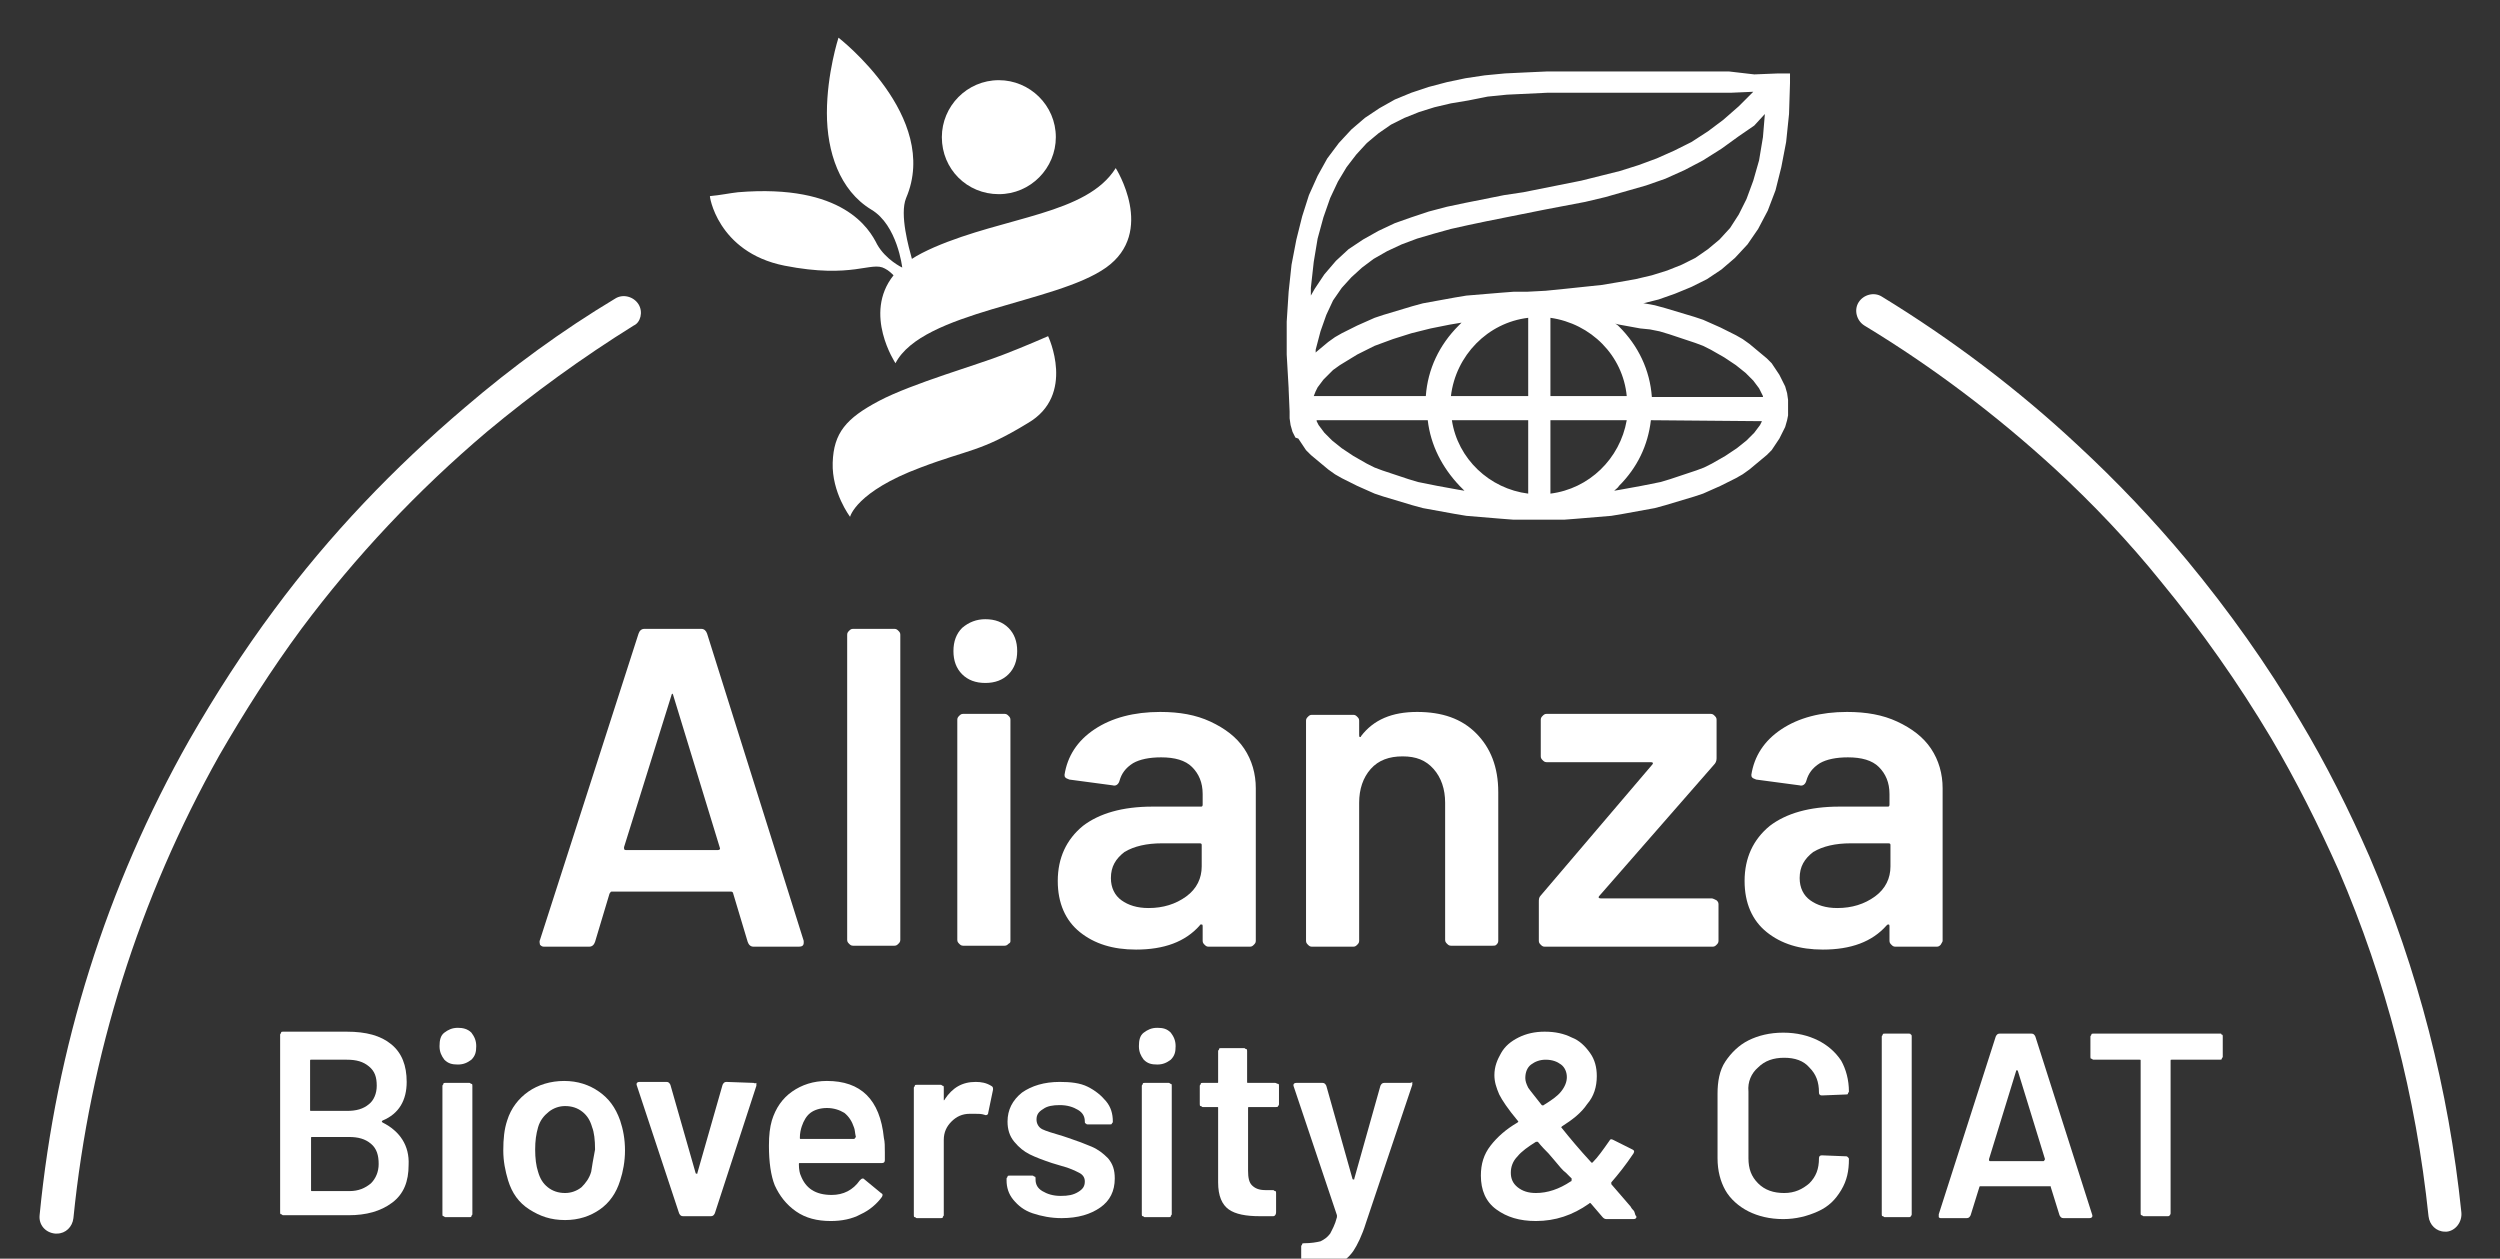
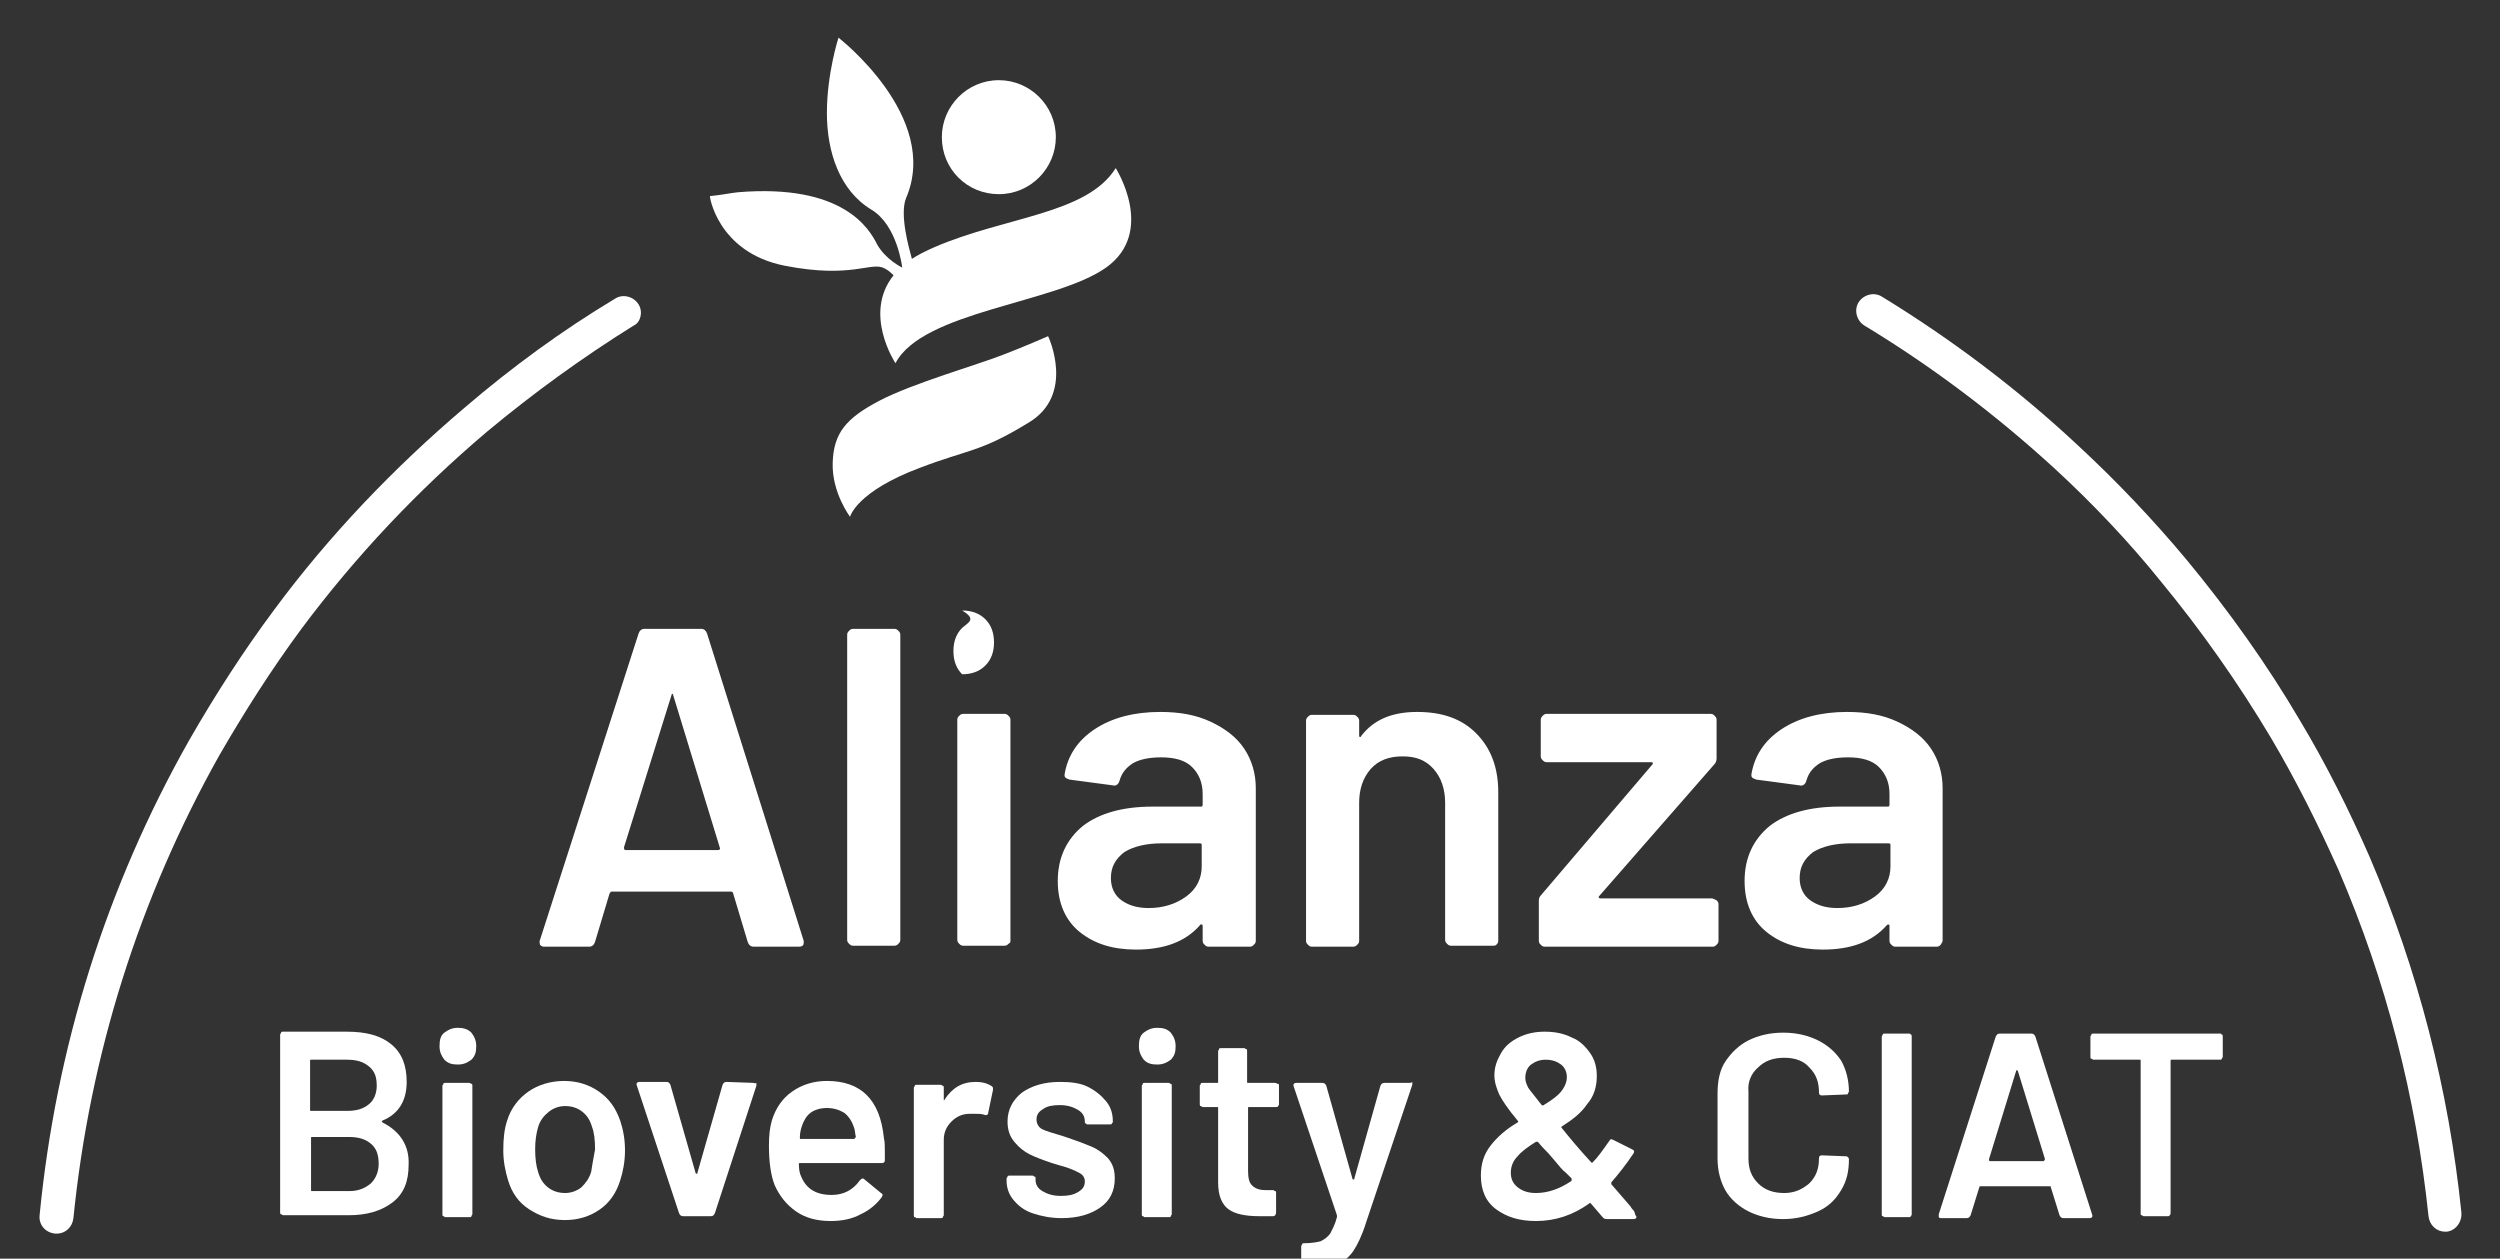
<svg xmlns="http://www.w3.org/2000/svg" version="1.1" id="Layer_1" x="0px" y="0px" viewBox="0 0 258.8 130.3" style="enable-background:new 0 0 258.8 130.3;" xml:space="preserve">
  <rect x="0" y="0" width="258.8" height="130.3" fill="#333333" stroke="none" />
  <style type="text/css">
	.st0{fill:#FFFFFF;}
</style>
  <g>
    <path class="st0" d="M254.8,125.5c-1.3-12.7-4.5-25.1-9.5-36.8c-2.1-4.8-4.5-9.6-7.2-14.1h0c-3.4-5.8-7.4-11.4-11.7-16.6   c-3.5-4.2-7.3-8.2-11.3-11.9l0,0c-6.2-5.8-13.1-11-20.3-15.4c-0.8-0.5-1.9-0.2-2.4,0.6c-0.5,0.8-0.2,1.9,0.6,2.4   c7.1,4.3,13.7,9.3,19.8,14.9c0,0,0,0,0,0l0,0c3.9,3.6,7.6,7.5,10.9,11.6c4.2,5.1,8,10.5,11.4,16.2l0,0c2.6,4.4,4.9,9,7,13.7   c4.9,11.4,8,23.4,9.3,35.8c0.1,0.9,0.8,1.6,1.7,1.6c0.1,0,0.1,0,0.2,0C254.2,127.4,254.9,126.5,254.8,125.5z" />
    <path class="st0" d="M66.1,31.5c-0.5-0.8-1.6-1.1-2.4-0.6c-5.5,3.3-10.7,7.1-15.6,11.3c-7.3,6.2-14,13.2-19.7,20.9   c-3.2,4.3-6.1,8.8-8.8,13.5l0,0c0,0,0,0,0,0C11,91.8,5.8,108.4,4.1,125.8c-0.1,1,0.6,1.8,1.6,1.9c0.1,0,0.1,0,0.2,0   c0.9,0,1.6-0.7,1.7-1.6c1.7-16.9,6.8-33.1,15.1-47.9l0,0c2.6-4.5,5.4-8.9,8.5-13.1c5.6-7.5,12-14.3,19.2-20.4   c4.8-4,9.9-7.7,15.2-11C66.3,33.4,66.6,32.3,66.1,31.5z" />
-     <path class="st0" d="M134.4,45.4l0.4,0.6l0.4,0.6l0.5,0.5l0.6,0.5l0.6,0.5l0.6,0.5l0.7,0.5l0.7,0.4l0.8,0.4l0.8,0.4l0.9,0.4   l0.9,0.4l0.9,0.3l1,0.3l1,0.3l1,0.3l1.1,0.3l1.1,0.2l1.1,0.2l1.1,0.2l1.2,0.2l1.2,0.1l1.2,0.1l1.2,0.1l1.3,0.1l1.3,0l1.3,0l1.3,0   l1.3,0l1.3-0.1l1.2-0.1l1.2-0.1l1.2-0.1l1.2-0.2l1.1-0.2l1.1-0.2l1.1-0.2l1.1-0.3l1-0.3l1-0.3l1-0.3l0.9-0.3l0.9-0.4l0.9-0.4   l0.8-0.4l0.8-0.4l0.7-0.4l0.7-0.5l0.6-0.5l0.6-0.5l0.6-0.5l0.5-0.5l0.4-0.6l0.4-0.6l0.3-0.6l0.3-0.6l0.2-0.7l0.1-0.5l0-0.1l0,0   l0-0.1l0-0.7l0-0.7l-0.1-0.7l-0.2-0.7l-0.3-0.6l-0.3-0.6l-0.4-0.6l-0.4-0.6l-0.5-0.5l-0.6-0.5l-0.6-0.5l-0.6-0.5l-0.7-0.5l-0.7-0.4   l-0.8-0.4l-0.8-0.4l-0.9-0.4l-0.9-0.4l-0.9-0.3l-1-0.3l-1-0.3l-1-0.3l-1.1-0.3l-1.1-0.2l-0.1,0l1.6-0.4l1.7-0.6l1.7-0.7l1.6-0.8   l1.5-1l1.4-1.2l1.3-1.4l1.1-1.6l1-1.9l0.8-2.1l0.6-2.4l0.5-2.6l0.3-2.9l0.1-3.2l0,0v0l0-0.1l0-0.1l0-0.1l0-0.1l0-0.1l0-0.1l0-0.1   l0-0.1l0-0.1l0-0.1l0,0l0,0l0,0l0,0l0,0l0,0l0,0l0,0l0,0l0,0l-0.1,0l0,0l-0.1,0l-0.1,0l-0.1,0l-0.1,0l-0.1,0l-0.1,0l-0.1,0l-0.1,0   l-0.1,0h-0.1l-0.1,0l-2.5,0.1L179,7.4l-2.5,0l-2.4,0l-2.4,0l-2.4,0l-2.4,0l-2.3,0l-2.3,0l-2.2,0l-2.2,0.1l-2.1,0.1l-2.1,0.2l-2,0.3   l-1.9,0.4l-1.9,0.5l-1.8,0.6l-1.7,0.7l-1.6,0.9l-1.5,1l-1.4,1.2l-1.3,1.4l-1.2,1.6l-1,1.8l-0.9,2l-0.7,2.2l-0.6,2.4l-0.5,2.6   l-0.3,2.8l-0.2,3.1l0,3.4l0.2,3.5v0l0,0.1v0l0,0l0.1,2.3l0,0l0,0.7l0.1,0.7l0.2,0.7l0.3,0.6L134.4,45.4z M151,50.7l-1.1-0.2   l-1.1-0.2l-1-0.2l-1-0.2l-1-0.3l-0.9-0.3L144,49l-0.9-0.3l-0.8-0.3l-0.8-0.4l-0.7-0.4l-0.7-0.4l-0.6-0.4l-0.6-0.4l-0.5-0.4   l-0.5-0.4l-0.4-0.4l-0.4-0.4l-0.3-0.4l-0.3-0.4l-0.2-0.4l0-0.1h11.5c0.3,2.6,1.5,4.9,3.3,6.8c0.2,0.2,0.3,0.3,0.5,0.5L151,50.7z    M136,41L136,41l0.2-0.5l0.2-0.4l0.3-0.4l0.3-0.4l0.4-0.4l0.4-0.4l0.2-0.2l0.7-0.5l1.8-1.1l1.8-0.9l1.9-0.7l1.9-0.6l2-0.5l2-0.4   l1.2-0.2c-0.1,0.1-0.2,0.2-0.3,0.3c-2,2-3.2,4.5-3.4,7.3H136z M158.2,51.1c-4-0.5-7.3-3.6-7.9-7.6h7.9V51.1z M158.2,41h-8   c0.5-4.2,3.8-7.6,8-8.1V41z M160.5,51.1v-7.6h7.9C167.7,47.5,164.5,50.6,160.5,51.1z M160.5,41v-8.1c4.2,0.6,7.5,3.9,7.9,8.1H160.5   z M182.4,43.6l-0.2,0.4l-0.3,0.4l-0.3,0.4l-0.4,0.4l-0.4,0.4l-0.5,0.4l-0.5,0.4l-0.6,0.4l-0.6,0.4l-0.7,0.4l-0.7,0.4l-0.8,0.4   l-0.8,0.3l-0.9,0.3l-0.9,0.3l-0.9,0.3l-1,0.3l-1,0.2l-1,0.2l-1.1,0.2l-1.1,0.2l-0.6,0.1c0.2-0.2,0.4-0.3,0.5-0.5   c1.9-1.9,3-4.2,3.3-6.8L182.4,43.6L182.4,43.6z M170.8,34.1l1,0.2l1,0.3l0.9,0.3l0.9,0.3l0.9,0.3l0.8,0.3l0.8,0.4l0.7,0.4l0.7,0.4   l0.6,0.4l0.6,0.4l0.5,0.4l0.5,0.4l0.4,0.4l0.4,0.4l0.3,0.4l0.3,0.4l0.2,0.4l0.2,0.4l0,0.1H171c-0.2-2.8-1.4-5.3-3.4-7.3   c-0.1-0.1-0.2-0.2-0.4-0.3l0.4,0.1l1.1,0.2l1.1,0.2L170.8,34.1z M181.6,13l1.1-1.2l-0.2,2.4l-0.4,2.4l-0.6,2.1l-0.7,1.9l-0.8,1.6   l-0.9,1.4l-1.1,1.2l-1.2,1l-1.3,0.9l-1.4,0.7l-1.5,0.6l-1.6,0.5l-1.7,0.4l-1.7,0.3l-1.8,0.3l-1.9,0.2l-1.9,0.2l-2,0.2l-1.9,0.1h0v0   l-0.1,0l-0.1,0l-1.2,0l-1.3,0.1l-1.2,0.1l-1.2,0.1l-1.2,0.1l-1.2,0.2l-1.1,0.2l-1.1,0.2l-1.1,0.2l-1.1,0.3l-1,0.3l-1,0.3l-1,0.3   l-0.9,0.3l-0.9,0.4l-0.9,0.4l-0.8,0.4l-0.8,0.4l-0.7,0.4l-0.7,0.5l-0.6,0.5l-0.6,0.5l-0.1,0.1l0-0.3l0.5-1.9l0.6-1.7l0.7-1.5   l0.9-1.3l1-1.1l1.1-1l1.2-0.9l1.4-0.8l1.5-0.7l1.6-0.6l1.7-0.5l1.8-0.5l1.8-0.4l1.9-0.4l2-0.4l2-0.4l2-0.4l2.1-0.4l2.1-0.4l2.1-0.5   l2.1-0.6l2.1-0.6l2-0.7l2-0.9l1.9-1l1.9-1.2l1.8-1.3L181.6,13z M135.7,29.8l0.3-2.7l0.4-2.4l0.6-2.2l0.7-2l0.8-1.7l0.9-1.5l1-1.3   l1.1-1.2l1.2-1l1.3-0.9l1.4-0.7l1.5-0.6l1.6-0.5l1.7-0.4l1.8-0.3L154,10l2-0.2l2.1-0.1l2.1-0.1l2.2,0l2.3,0l2.3,0l2.4,0l2.4,0   l2.4,0l2.5,0l2.5,0l2.3-0.1l0,0l-1.5,1.5l-1.6,1.4l-1.6,1.2l-1.7,1.1l-1.8,0.9l-1.8,0.8l-1.9,0.7l-1.9,0.6l-2,0.5l-2,0.5l-2,0.4   l-2,0.4l-2,0.4l-2,0.3l-2,0.4l-2,0.4l-1.9,0.4l-1.9,0.5l-1.8,0.6l-1.7,0.6l-1.7,0.8l-1.6,0.9l-1.5,1l-1.3,1.2l-1.2,1.4l-1,1.5   l-0.4,0.7L135.7,29.8z" />
    <path class="st0" d="M103.4,20.1c3.3,0,5.9-2.7,5.9-5.9c0-3.3-2.7-5.9-5.9-5.9c-3.3,0-5.9,2.7-5.9,5.9   C97.5,17.5,100.1,20.1,103.4,20.1z" />
    <path class="st0" d="M81.2,27.5c7.1,1.4,9-0.5,10.4,0.3c0.4,0.2,0.7,0.5,0.9,0.7c-3.2,4,0.2,9.1,0.2,9.1c2.8-5.4,16.6-6.2,21.8-9.9   c5.2-3.7,1-10.3,1-10.3c-3,4.8-11.4,5-18.8,8.2c-0.9,0.4-1.7,0.8-2.3,1.2c-0.3-1.1-1.3-4.6-0.6-6.3c3.6-8.4-7-16.6-7-16.6   s-1.2,3.7-1.2,7.8c0,4,1.3,8,4.6,10c2.7,1.6,3.2,6,3.2,6s-1.7-0.8-2.6-2.4c-0.8-1.6-3.5-6.3-14.4-5.4c-0.9,0.1-1.8,0.3-2.9,0.4   C73.4,20.1,74.2,26.1,81.2,27.5z" />
    <path class="st0" d="M108.5,34.8c0,0-2.5,1.1-4.6,1.9c-2.5,1-9.5,3-12.9,4.8c-3.4,1.8-4.7,3.3-4.8,6.4C86.1,51,88,53.5,88,53.5   s0.6-2.6,7.3-5.1c5-1.9,6.2-1.6,11.1-4.6C111.4,40.9,108.5,34.8,108.5,34.8z" />
    <path class="st0" d="M39.6,116.2c-0.1-0.1-0.1-0.1,0-0.2c1.7-0.7,2.5-2.1,2.5-4c0-1.7-0.5-3-1.6-3.9s-2.6-1.3-4.6-1.3h-6.6   c-0.1,0-0.2,0-0.2,0.1s-0.1,0.1-0.1,0.2v18.4c0,0.1,0,0.2,0.1,0.2s0.1,0.1,0.2,0.1h6.8c1.8,0,3.3-0.4,4.5-1.3s1.7-2.2,1.7-3.9   C42.4,118.6,41.4,117.1,39.6,116.2z M32.1,109.8c0-0.1,0-0.1,0.1-0.1h3.7c1,0,1.7,0.2,2.3,0.7c0.6,0.5,0.8,1.1,0.8,2   c0,0.8-0.3,1.5-0.8,1.9c-0.6,0.5-1.3,0.7-2.3,0.7h-3.7c-0.1,0-0.1,0-0.1-0.1V109.8z M38.4,122.5c-0.6,0.5-1.3,0.8-2.2,0.8h-3.9   c-0.1,0-0.1,0-0.1-0.1v-5.4c0-0.1,0-0.1,0.1-0.1h3.8c1,0,1.7,0.2,2.3,0.7s0.8,1.2,0.8,2.1C39.2,121.3,38.9,122,38.4,122.5z" />
    <path class="st0" d="M47.4,106.4c-0.6,0-1,0.2-1.4,0.5s-0.5,0.8-0.5,1.4s0.2,1,0.5,1.4c0.4,0.4,0.8,0.5,1.4,0.5s1-0.2,1.4-0.5   c0.4-0.4,0.5-0.8,0.5-1.4s-0.2-1-0.5-1.4C48.4,106.5,47.9,106.4,47.4,106.4z" />
    <path class="st0" d="M48.6,112.1h-2.5c-0.1,0-0.2,0-0.2,0.1s-0.1,0.1-0.1,0.2v13.3c0,0.1,0,0.2,0.1,0.2s0.1,0.1,0.2,0.1h2.5   c0.1,0,0.2,0,0.2-0.1s0.1-0.1,0.1-0.2v-13.3c0-0.1,0-0.2-0.1-0.2S48.7,112.1,48.6,112.1z" />
    <path class="st0" d="M62,113c-1-0.7-2.2-1.1-3.6-1.1c-1.4,0-2.7,0.4-3.7,1.1c-1,0.7-1.8,1.7-2.2,3c-0.3,0.9-0.4,1.9-0.4,3.1   c0,1.1,0.2,2.1,0.5,3.1c0.4,1.3,1.1,2.3,2.2,3s2.2,1.1,3.7,1.1c1.4,0,2.6-0.4,3.6-1.1c1-0.7,1.7-1.7,2.1-3c0.3-0.9,0.5-2,0.5-3.1   c0-1.2-0.2-2.2-0.5-3.1C63.7,114.6,63,113.7,62,113z M61.2,121.3c-0.2,0.7-0.6,1.2-1,1.6c-0.5,0.4-1.1,0.6-1.7,0.6   c-0.7,0-1.3-0.2-1.8-0.6c-0.5-0.4-0.8-0.9-1-1.6c-0.2-0.6-0.3-1.4-0.3-2.3c0-0.9,0.1-1.6,0.3-2.3c0.2-0.7,0.6-1.2,1.1-1.6   c0.5-0.4,1.1-0.6,1.7-0.6c0.7,0,1.3,0.2,1.8,0.6s0.8,0.9,1,1.6c0.2,0.5,0.3,1.3,0.3,2.3C61.4,120,61.3,120.7,61.2,121.3z" />
    <path class="st0" d="M78,112.1l-2.8-0.1c-0.2,0-0.3,0.1-0.4,0.3l-2.6,9.1c0,0.1,0,0.1-0.1,0.1c0,0-0.1,0-0.1-0.1l-2.6-9.1   c-0.1-0.2-0.2-0.3-0.4-0.3h-2.8c-0.2,0-0.3,0.1-0.3,0.2c0,0.1,0,0.1,0,0.1l4.4,13.3c0.1,0.2,0.2,0.3,0.4,0.3h2.9   c0.2,0,0.3-0.1,0.4-0.3l4.3-13.2c0-0.1,0-0.2,0-0.3C78.1,112.2,78.1,112.1,78,112.1z" />
    <path class="st0" d="M85.6,111.9c-1.4,0-2.6,0.4-3.6,1.1c-1,0.7-1.7,1.7-2.1,3c-0.2,0.7-0.3,1.5-0.3,2.6c0,1.7,0.2,3.1,0.6,4.1   c0.5,1.1,1.2,2,2.2,2.7s2.2,1,3.6,1c1.1,0,2.2-0.2,3.1-0.7c0.9-0.4,1.7-1.1,2.2-1.8c0.1-0.2,0.1-0.3-0.1-0.4l-1.7-1.4   c-0.1-0.1-0.1-0.1-0.2-0.1c-0.1,0-0.2,0.1-0.3,0.2c-0.7,1-1.7,1.5-2.9,1.5c-1.7,0-2.7-0.7-3.2-2c-0.1-0.2-0.2-0.6-0.2-1.2   c0-0.1,0-0.1,0.1-0.1h8.5c0.2,0,0.3-0.1,0.3-0.3l0-0.8c0-0.6,0-1.1-0.1-1.5C91.1,113.8,89.1,111.9,85.6,111.9z M88.4,117.9h-5.5   c-0.1,0-0.1,0-0.1-0.1c0-0.5,0.1-0.9,0.2-1.2c0.2-0.6,0.5-1.1,0.9-1.4c0.4-0.3,1-0.5,1.7-0.5c0.7,0,1.3,0.2,1.8,0.5   c0.5,0.4,0.8,0.9,1,1.5c0.1,0.2,0.1,0.6,0.2,1C88.5,117.8,88.5,117.9,88.4,117.9z" />
    <path class="st0" d="M101,112c-1.4,0-2.4,0.6-3.2,1.8c0,0.1-0.1,0.1-0.1,0.1c0,0,0,0,0-0.1v-1.2c0-0.1,0-0.2-0.1-0.2   s-0.1-0.1-0.2-0.1h-2.5c-0.1,0-0.2,0-0.2,0.1s-0.1,0.1-0.1,0.2v13.2c0,0.1,0,0.2,0.1,0.2s0.1,0.1,0.2,0.1h2.5c0.1,0,0.2,0,0.2-0.1   s0.1-0.1,0.1-0.2V118c0-0.8,0.3-1.4,0.8-1.9c0.5-0.5,1.1-0.8,1.9-0.8c0.1,0,0.3,0,0.5,0c0.4,0,0.7,0,1,0.1c0.2,0.1,0.4,0,0.4-0.2   l0.5-2.4c0-0.2,0-0.3-0.2-0.4C102.1,112.1,101.6,112,101,112z" />
    <path class="st0" d="M113,118.7c-0.7-0.3-1.5-0.6-2.4-0.9l-0.6-0.2c-1-0.3-1.7-0.5-2.1-0.7c-0.4-0.2-0.6-0.6-0.6-1   c0-0.5,0.2-0.8,0.7-1.1c0.4-0.3,1-0.4,1.7-0.4c0.8,0,1.4,0.2,1.9,0.5c0.5,0.3,0.7,0.7,0.7,1.2c0,0.1,0,0.2,0.1,0.2   c0.1,0.1,0.1,0.1,0.2,0.1h2.3c0.1,0,0.2,0,0.2-0.1c0.1-0.1,0.1-0.1,0.1-0.2c0-0.8-0.2-1.5-0.7-2.1s-1.1-1.1-1.9-1.5   c-0.8-0.4-1.8-0.5-2.9-0.5c-1.6,0-2.9,0.4-3.9,1.1c-1,0.8-1.5,1.8-1.5,3c0,0.8,0.2,1.5,0.7,2.1s1,1,1.6,1.3   c0.6,0.3,1.4,0.6,2.3,0.9l1,0.3c0.8,0.2,1.4,0.5,1.8,0.7c0.4,0.2,0.6,0.5,0.6,0.9c0,0.5-0.2,0.8-0.7,1.1c-0.5,0.3-1,0.4-1.8,0.4   c-0.8,0-1.4-0.2-1.9-0.5s-0.7-0.7-0.7-1.2v-0.1c0-0.1,0-0.2-0.1-0.2s-0.1-0.1-0.2-0.1h-2.4c-0.1,0-0.2,0-0.2,0.1s-0.1,0.1-0.1,0.2   v0.2c0,0.7,0.2,1.4,0.7,2c0.5,0.6,1.1,1.1,2,1.4c0.9,0.3,1.9,0.5,3,0.5c1.7,0,3-0.4,4-1.1c1-0.7,1.5-1.7,1.5-3   c0-0.9-0.2-1.5-0.7-2.1C114.2,119.4,113.7,119,113,118.7z" />
    <path class="st0" d="M119.8,106.4c-0.6,0-1,0.2-1.4,0.5s-0.5,0.8-0.5,1.4s0.2,1,0.5,1.4c0.4,0.4,0.8,0.5,1.4,0.5s1-0.2,1.4-0.5   c0.4-0.4,0.5-0.8,0.5-1.4s-0.2-1-0.5-1.4C120.8,106.5,120.4,106.4,119.8,106.4z" />
    <path class="st0" d="M121,112.1h-2.5c-0.1,0-0.2,0-0.2,0.1s-0.1,0.1-0.1,0.2v13.3c0,0.1,0,0.2,0.1,0.2s0.1,0.1,0.2,0.1h2.5   c0.1,0,0.2,0,0.2-0.1s0.1-0.1,0.1-0.2v-13.3c0-0.1,0-0.2-0.1-0.2S121.1,112.1,121,112.1z" />
    <path class="st0" d="M132,112.1h-2.8c-0.1,0-0.1,0-0.1-0.1v-3.2c0-0.1,0-0.2-0.1-0.2s-0.1-0.1-0.2-0.1h-2.4c-0.1,0-0.2,0-0.2,0.1   s-0.1,0.1-0.1,0.2v3.2c0,0.1,0,0.1-0.1,0.1h-1.5c-0.1,0-0.2,0-0.2,0.1s-0.1,0.1-0.1,0.2v1.9c0,0.1,0,0.2,0.1,0.2s0.1,0.1,0.2,0.1   h1.5c0.1,0,0.1,0,0.1,0.1v7.7c0,1.4,0.4,2.3,1.1,2.8c0.7,0.5,1.8,0.7,3.2,0.7l1.4,0c0.2,0,0.3-0.2,0.3-0.4v-2c0-0.1,0-0.2-0.1-0.2   s-0.1-0.1-0.2-0.1H131c-0.7,0-1.1-0.2-1.4-0.5c-0.3-0.3-0.4-0.8-0.4-1.5v-6.5c0-0.1,0-0.1,0.1-0.1h2.8c0.1,0,0.2,0,0.2-0.1   c0.1-0.1,0.1-0.1,0.1-0.2v-1.9c0-0.1,0-0.2-0.1-0.2C132.2,112.2,132.1,112.1,132,112.1z" />
    <path class="st0" d="M145.9,112.1h-2.6c-0.2,0-0.3,0.1-0.4,0.3l-2.7,9.6c0,0.1,0,0.1-0.1,0.1c0,0-0.1,0-0.1-0.1l-2.7-9.6   c-0.1-0.2-0.2-0.3-0.4-0.3h-2.7c-0.2,0-0.3,0.1-0.3,0.2c0,0.1,0,0.1,0,0.1l4.5,13.4c0,0.1,0,0.1,0,0.2c-0.2,0.8-0.5,1.3-0.7,1.7   c-0.3,0.4-0.6,0.6-1,0.8c-0.4,0.1-1,0.2-1.7,0.2h0c-0.1,0-0.2,0-0.2,0.1s-0.1,0.1-0.1,0.2v2c0,0.1,0,0.2,0.1,0.2   c0,0.1,0.1,0.1,0.1,0.1h0.2c1.4,0,2.4-0.1,3.2-0.4s1.3-0.7,1.8-1.4c0.4-0.6,0.9-1.6,1.3-2.9l4.8-14.3c0-0.1,0-0.2,0-0.3   C146.1,112.1,146,112.1,145.9,112.1z" />
    <path class="st0" d="M169.1,125.3c-0.1-0.1-0.2-0.2-0.3-0.4c-0.6-0.7-1.2-1.4-1.9-2.2c-0.1-0.1-0.1-0.1-0.1-0.2l0-0.1   c0.7-0.8,1.5-1.8,2.3-3c0.1-0.2,0.1-0.3-0.1-0.4L167,118c-0.2-0.1-0.3-0.1-0.4,0.1c-0.7,1-1.2,1.7-1.7,2.2c-0.1,0.1-0.1,0.1-0.2,0   c-1.2-1.3-2.2-2.5-3-3.5c-0.1-0.1-0.1-0.1,0-0.2c1.1-0.7,2-1.4,2.6-2.3c0.7-0.8,1-1.8,1-2.9c0-0.9-0.2-1.7-0.7-2.4   s-1.1-1.3-1.9-1.6c-0.8-0.4-1.7-0.6-2.8-0.6c-1,0-1.9,0.2-2.7,0.6c-0.8,0.4-1.4,0.9-1.8,1.6c-0.4,0.7-0.7,1.4-0.7,2.3   c0,0.7,0.2,1.3,0.5,2c0.3,0.6,0.9,1.5,1.9,2.7c0.1,0.1,0.1,0.1,0,0.2c-1.2,0.7-2.1,1.5-2.8,2.4c-0.7,0.9-1,1.9-1,3.1   c0,1.5,0.5,2.7,1.6,3.5c1.1,0.8,2.4,1.2,4.1,1.2c2,0,3.8-0.6,5.5-1.8c0.1-0.1,0.1-0.1,0.2,0l1.2,1.4c0.1,0.1,0.2,0.2,0.4,0.2h2.8   c0.2,0,0.3-0.1,0.3-0.2c0-0.1,0-0.1-0.1-0.2C169.2,125.5,169.2,125.4,169.1,125.3z M158.5,110.2c0.4-0.3,0.9-0.5,1.5-0.5   c0.7,0,1.2,0.2,1.6,0.5c0.4,0.3,0.6,0.8,0.6,1.3c0,0.5-0.2,1-0.6,1.5c-0.4,0.5-1,0.9-1.8,1.4c-0.1,0.1-0.1,0-0.2,0   c-0.7-0.9-1.2-1.5-1.4-1.8c-0.2-0.4-0.3-0.7-0.3-1C157.9,111,158.1,110.5,158.5,110.2z M162.6,122.3c-1.2,0.8-2.4,1.2-3.6,1.2   c-0.8,0-1.4-0.2-1.9-0.6c-0.5-0.4-0.7-0.9-0.7-1.5c0-0.6,0.2-1.2,0.7-1.7c0.4-0.5,1.1-1,1.9-1.5c0.1,0,0.2,0,0.2,0   c0.4,0.5,0.8,0.9,1.1,1.2l0.6,0.7c0.5,0.6,0.9,1.1,1.2,1.3c0.1,0.1,0.2,0.2,0.3,0.3c0.1,0.1,0.2,0.2,0.3,0.3   C162.7,122.2,162.7,122.3,162.6,122.3z" />
    <path class="st0" d="M182,110.5c0.7-0.7,1.6-1,2.7-1c1.1,0,2,0.3,2.6,1c0.7,0.7,1,1.5,1,2.6c0,0.2,0.1,0.3,0.3,0.3l2.5-0.1   c0.1,0,0.2,0,0.2-0.1s0.1-0.1,0.1-0.2c0-1.2-0.3-2.3-0.8-3.2c-0.6-0.9-1.4-1.6-2.4-2.1s-2.2-0.8-3.6-0.8c-1.4,0-2.6,0.3-3.6,0.8   c-1,0.5-1.8,1.3-2.4,2.2s-0.8,2.1-0.8,3.3v6.7c0,1.3,0.3,2.4,0.8,3.3s1.4,1.7,2.4,2.2c1,0.5,2.2,0.8,3.6,0.8c1.3,0,2.5-0.3,3.6-0.8   s1.8-1.2,2.4-2.2s0.8-2,0.8-3.2c0-0.1,0-0.1-0.1-0.2c-0.1-0.1-0.1-0.1-0.2-0.1l-2.5-0.1c-0.2,0-0.3,0.1-0.3,0.3   c0,1.1-0.3,1.9-1,2.6c-0.7,0.6-1.5,1-2.6,1c-1.1,0-2-0.3-2.7-1s-1-1.5-1-2.6V113C180.9,112,181.3,111.1,182,110.5z" />
    <path class="st0" d="M197.6,107h-2.5c-0.1,0-0.2,0-0.2,0.1s-0.1,0.1-0.1,0.2v18.4c0,0.1,0,0.2,0.1,0.2s0.1,0.1,0.2,0.1h2.5   c0.1,0,0.2,0,0.2-0.1c0.1-0.1,0.1-0.1,0.1-0.2v-18.4c0-0.1,0-0.2-0.1-0.2C197.8,107,197.7,107,197.6,107z" />
    <path class="st0" d="M210.7,107.3c-0.1-0.2-0.2-0.3-0.4-0.3H207c-0.2,0-0.3,0.1-0.4,0.3l-5.9,18.4c0,0.1,0,0.2,0,0.3   c0.1,0.1,0.1,0.1,0.2,0.1h2.7c0.2,0,0.3-0.1,0.4-0.3l0.9-2.9c0-0.1,0.1-0.1,0.1-0.1h7.2c0.1,0,0.1,0,0.1,0.1l0.9,2.9   c0.1,0.2,0.2,0.3,0.4,0.3h2.7c0.2,0,0.3-0.1,0.3-0.2c0-0.1,0-0.1,0-0.1L210.7,107.3z M211.5,120.2h-5.5c-0.1,0-0.1-0.1-0.1-0.2   l2.8-9.1c0-0.1,0-0.1,0.1-0.1c0,0,0.1,0,0.1,0.1l2.8,9.1C211.6,120.2,211.6,120.2,211.5,120.2z" />
    <path class="st0" d="M229.9,107h-13.2c-0.1,0-0.2,0-0.2,0.1s-0.1,0.1-0.1,0.2v2.1c0,0.1,0,0.2,0.1,0.2s0.1,0.1,0.2,0.1h4.8   c0.1,0,0.1,0,0.1,0.1v15.8c0,0.1,0,0.2,0.1,0.2s0.1,0.1,0.2,0.1h2.5c0.1,0,0.2,0,0.2-0.1c0.1-0.1,0.1-0.1,0.1-0.2v-15.8   c0-0.1,0-0.1,0.1-0.1h5c0.1,0,0.2,0,0.2-0.1s0.1-0.1,0.1-0.2v-2.1c0-0.1,0-0.2-0.1-0.2S230,107,229.9,107z" />
    <path class="st0" d="M66.1,65.6L55.9,97.3c-0.1,0.2,0,0.4,0,0.5c0.1,0.1,0.2,0.2,0.4,0.2h4.7c0.3,0,0.5-0.2,0.6-0.5l1.5-5   c0.1-0.1,0.1-0.2,0.2-0.2h12.4c0.1,0,0.2,0.1,0.2,0.2l1.5,5c0.1,0.3,0.3,0.5,0.6,0.5h4.7c0.3,0,0.5-0.1,0.5-0.4c0-0.1,0-0.2,0-0.2   L73.2,65.6c-0.1-0.3-0.3-0.5-0.6-0.5h-5.9C66.4,65.1,66.2,65.3,66.1,65.6z M69.5,72c0-0.1,0.1-0.2,0.1-0.2s0.1,0.1,0.1,0.2   l4.8,15.7c0.1,0.2,0,0.3-0.2,0.3h-9.5c-0.2,0-0.2-0.1-0.2-0.3L69.5,72z" />
    <path class="st0" d="M92.6,65.1h-4.3c-0.2,0-0.3,0.1-0.4,0.2s-0.2,0.2-0.2,0.4v31.6c0,0.2,0.1,0.3,0.2,0.4c0.1,0.1,0.2,0.2,0.4,0.2   h4.3c0.2,0,0.3-0.1,0.4-0.2c0.1-0.1,0.2-0.2,0.2-0.4V65.7c0-0.2-0.1-0.3-0.2-0.4S92.8,65.1,92.6,65.1z" />
    <path class="st0" d="M104.6,97.4V74.5c0-0.2-0.1-0.3-0.2-0.4c-0.1-0.1-0.2-0.2-0.4-0.2h-4.3c-0.2,0-0.3,0.1-0.4,0.2   c-0.1,0.1-0.2,0.2-0.2,0.4v22.8c0,0.2,0.1,0.3,0.2,0.4c0.1,0.1,0.2,0.2,0.4,0.2h4.3c0.2,0,0.3-0.1,0.4-0.2   C104.6,97.6,104.6,97.5,104.6,97.4z" />
-     <path class="st0" d="M99.6,65c-0.6,0.6-0.9,1.4-0.9,2.4c0,1,0.3,1.8,0.9,2.4c0.6,0.6,1.4,0.9,2.4,0.9c1,0,1.8-0.3,2.4-0.9   c0.6-0.6,0.9-1.4,0.9-2.4c0-1-0.3-1.8-0.9-2.4c-0.6-0.6-1.4-0.9-2.4-0.9C101.1,64.1,100.3,64.4,99.6,65z" />
+     <path class="st0" d="M99.6,65c-0.6,0.6-0.9,1.4-0.9,2.4c0,1,0.3,1.8,0.9,2.4c1,0,1.8-0.3,2.4-0.9   c0.6-0.6,0.9-1.4,0.9-2.4c0-1-0.3-1.8-0.9-2.4c-0.6-0.6-1.4-0.9-2.4-0.9C101.1,64.1,100.3,64.4,99.6,65z" />
    <path class="st0" d="M124.4,95.7c0.1,0,0.1,0.1,0.1,0.2v1.5c0,0.2,0.1,0.3,0.2,0.4c0.1,0.1,0.2,0.2,0.4,0.2h4.3   c0.2,0,0.3-0.1,0.4-0.2c0.1-0.1,0.2-0.2,0.2-0.4V81.6c0-1.5-0.4-2.9-1.2-4.1c-0.8-1.2-2-2.1-3.5-2.8s-3.2-1-5.2-1   c-2.7,0-5,0.6-6.8,1.8c-1.8,1.2-2.8,2.8-3.1,4.7c0,0.1,0,0.2,0.1,0.3c0.1,0.1,0.2,0.1,0.4,0.2l4.5,0.6c0.3,0.1,0.6-0.1,0.7-0.5   c0.2-0.7,0.6-1.3,1.4-1.8c0.7-0.4,1.7-0.6,2.9-0.6c1.4,0,2.5,0.3,3.2,1c0.7,0.7,1.1,1.6,1.1,2.8v1.1c0,0.2-0.1,0.2-0.2,0.2h-5   c-3.1,0-5.5,0.7-7.2,2c-1.7,1.4-2.6,3.3-2.6,5.7c0,2.3,0.8,4.1,2.3,5.3s3.4,1.8,5.8,1.8c2.9,0,5.1-0.8,6.6-2.5   C124.2,95.7,124.3,95.7,124.4,95.7z M122.8,92.8c-1.1,0.8-2.4,1.2-3.9,1.2c-1.2,0-2.1-0.3-2.8-0.8s-1.1-1.3-1.1-2.3   c0-1.2,0.5-2,1.4-2.7c1-0.6,2.3-0.9,3.9-0.9h3.9c0.2,0,0.2,0.1,0.2,0.2v2.2C124.4,90.9,123.9,92,122.8,92.8z" />
    <path class="st0" d="M154.9,97.8c0.1-0.1,0.2-0.2,0.2-0.4V82c0-2.6-0.8-4.6-2.3-6.1c-1.5-1.5-3.5-2.2-6.1-2.2   c-2.6,0-4.5,0.8-5.8,2.5c0,0.1-0.1,0.1-0.1,0.1c-0.1,0-0.1-0.1-0.1-0.2v-1.5c0-0.2-0.1-0.3-0.2-0.4c-0.1-0.1-0.2-0.2-0.4-0.2h-4.3   c-0.2,0-0.3,0.1-0.4,0.2c-0.1,0.1-0.2,0.2-0.2,0.4v22.8c0,0.2,0.1,0.3,0.2,0.4c0.1,0.1,0.2,0.2,0.4,0.2h4.3c0.2,0,0.3-0.1,0.4-0.2   c0.1-0.1,0.2-0.2,0.2-0.4V83.1c0-1.4,0.4-2.6,1.2-3.5c0.8-0.9,1.9-1.3,3.3-1.3s2.4,0.4,3.2,1.3c0.8,0.9,1.2,2.1,1.2,3.5v14.2   c0,0.2,0.1,0.3,0.2,0.4c0.1,0.1,0.2,0.2,0.4,0.2h4.3C154.7,97.9,154.8,97.9,154.9,97.8z" />
    <path class="st0" d="M177.2,93h-11.5c-0.2,0-0.3-0.1-0.1-0.3l11.8-13.5c0.2-0.2,0.3-0.4,0.3-0.7v-4c0-0.2-0.1-0.3-0.2-0.4   c-0.1-0.1-0.2-0.2-0.4-0.2h-17c-0.2,0-0.3,0.1-0.4,0.2c-0.1,0.1-0.2,0.2-0.2,0.4v3.8c0,0.2,0.1,0.3,0.2,0.4s0.2,0.2,0.4,0.2h10.8   c0.2,0,0.3,0.1,0.1,0.3l-11.5,13.5c-0.2,0.2-0.2,0.4-0.2,0.7v4c0,0.2,0.1,0.3,0.2,0.4c0.1,0.1,0.2,0.2,0.4,0.2h17.4   c0.2,0,0.3-0.1,0.4-0.2c0.1-0.1,0.2-0.2,0.2-0.4v-3.8c0-0.2-0.1-0.3-0.2-0.4C177.5,93.1,177.3,93,177.2,93z" />
    <path class="st0" d="M201.1,97.4V81.6c0-1.5-0.4-2.9-1.2-4.1c-0.8-1.2-2-2.1-3.5-2.8s-3.2-1-5.2-1c-2.7,0-5,0.6-6.8,1.8   c-1.8,1.2-2.8,2.8-3.1,4.7c0,0.1,0,0.2,0.1,0.3c0.1,0.1,0.2,0.1,0.4,0.2l4.5,0.6c0.3,0.1,0.6-0.1,0.7-0.5c0.2-0.7,0.6-1.3,1.4-1.8   c0.7-0.4,1.7-0.6,2.9-0.6c1.4,0,2.5,0.3,3.2,1c0.7,0.7,1.1,1.6,1.1,2.8v1.1c0,0.2-0.1,0.2-0.2,0.2h-5c-3.1,0-5.5,0.7-7.2,2   c-1.7,1.4-2.6,3.3-2.6,5.7c0,2.3,0.8,4.1,2.3,5.3s3.4,1.8,5.8,1.8c2.9,0,5.1-0.8,6.6-2.5c0.1-0.1,0.1-0.1,0.2-0.1   c0.1,0,0.1,0.1,0.1,0.2v1.5c0,0.2,0.1,0.3,0.2,0.4c0.1,0.1,0.2,0.2,0.4,0.2h4.3c0.2,0,0.3-0.1,0.4-0.2   C201,97.6,201.1,97.5,201.1,97.4z M195.7,89.7c0,1.2-0.5,2.3-1.6,3.1c-1.1,0.8-2.4,1.2-3.9,1.2c-1.2,0-2.1-0.3-2.8-0.8   s-1.1-1.3-1.1-2.3c0-1.2,0.5-2,1.4-2.7c1-0.6,2.3-0.9,3.9-0.9h3.9c0.2,0,0.2,0.1,0.2,0.2V89.7z" />
  </g>
</svg>